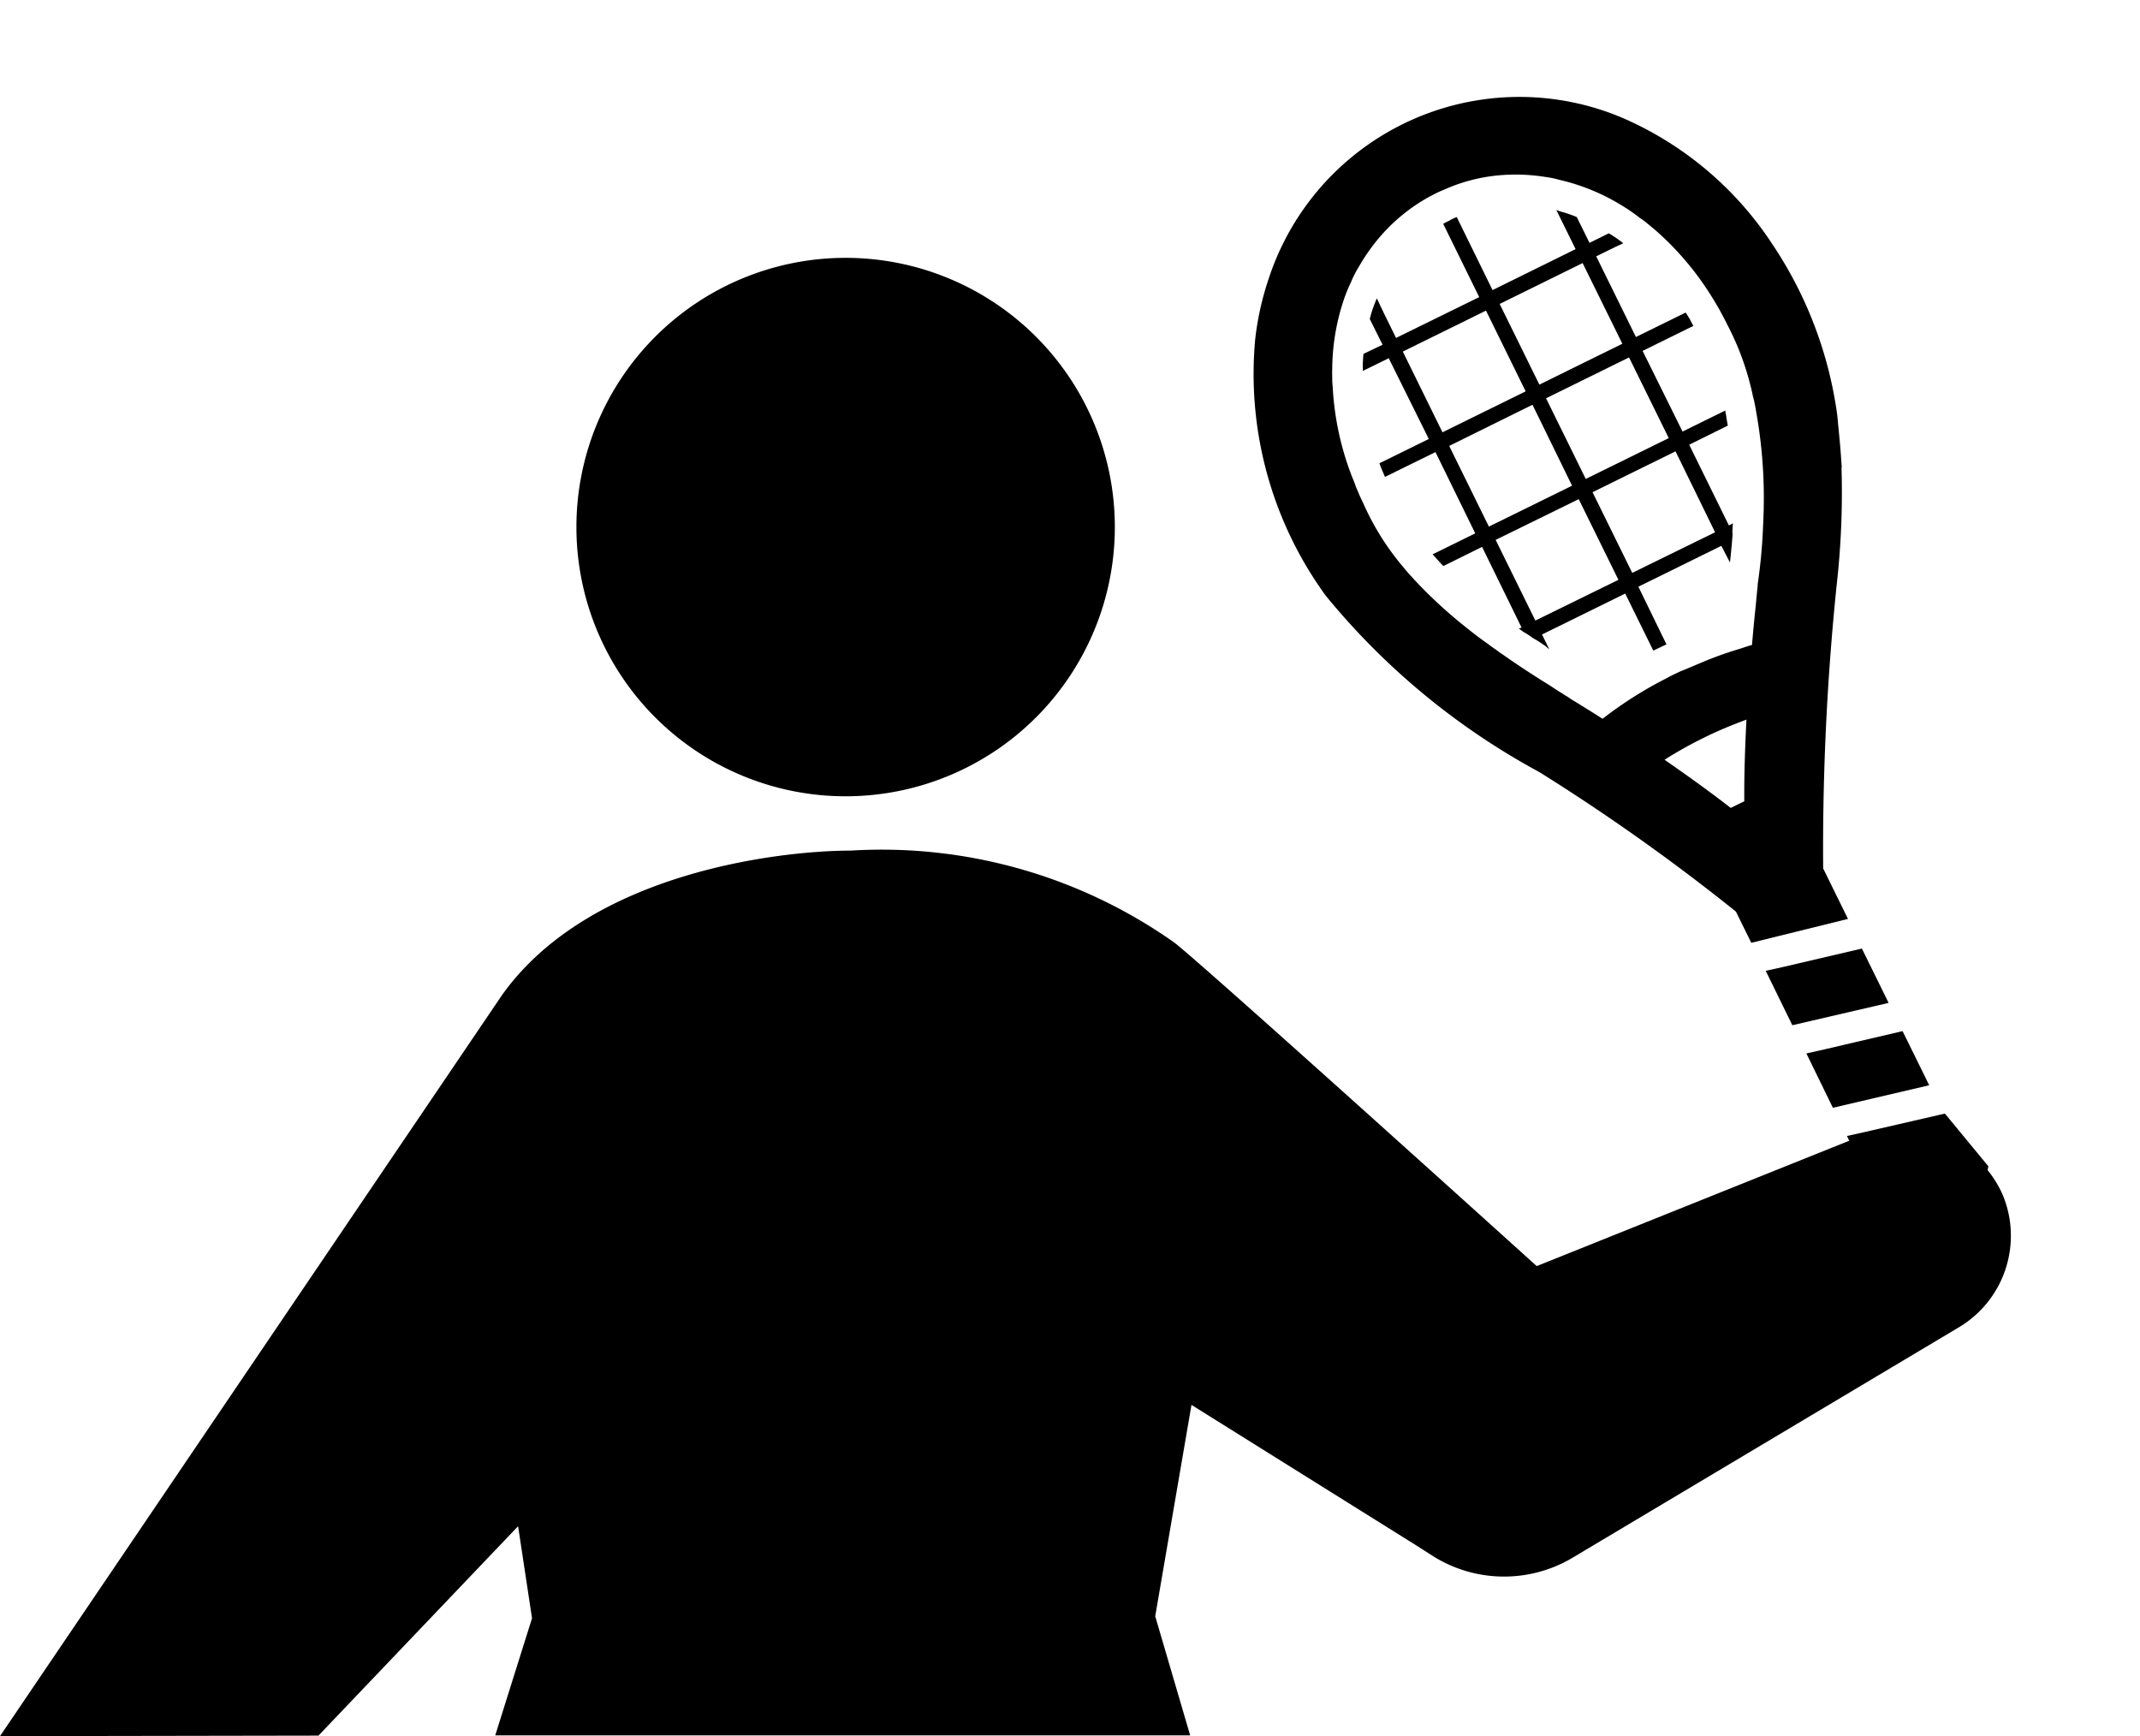
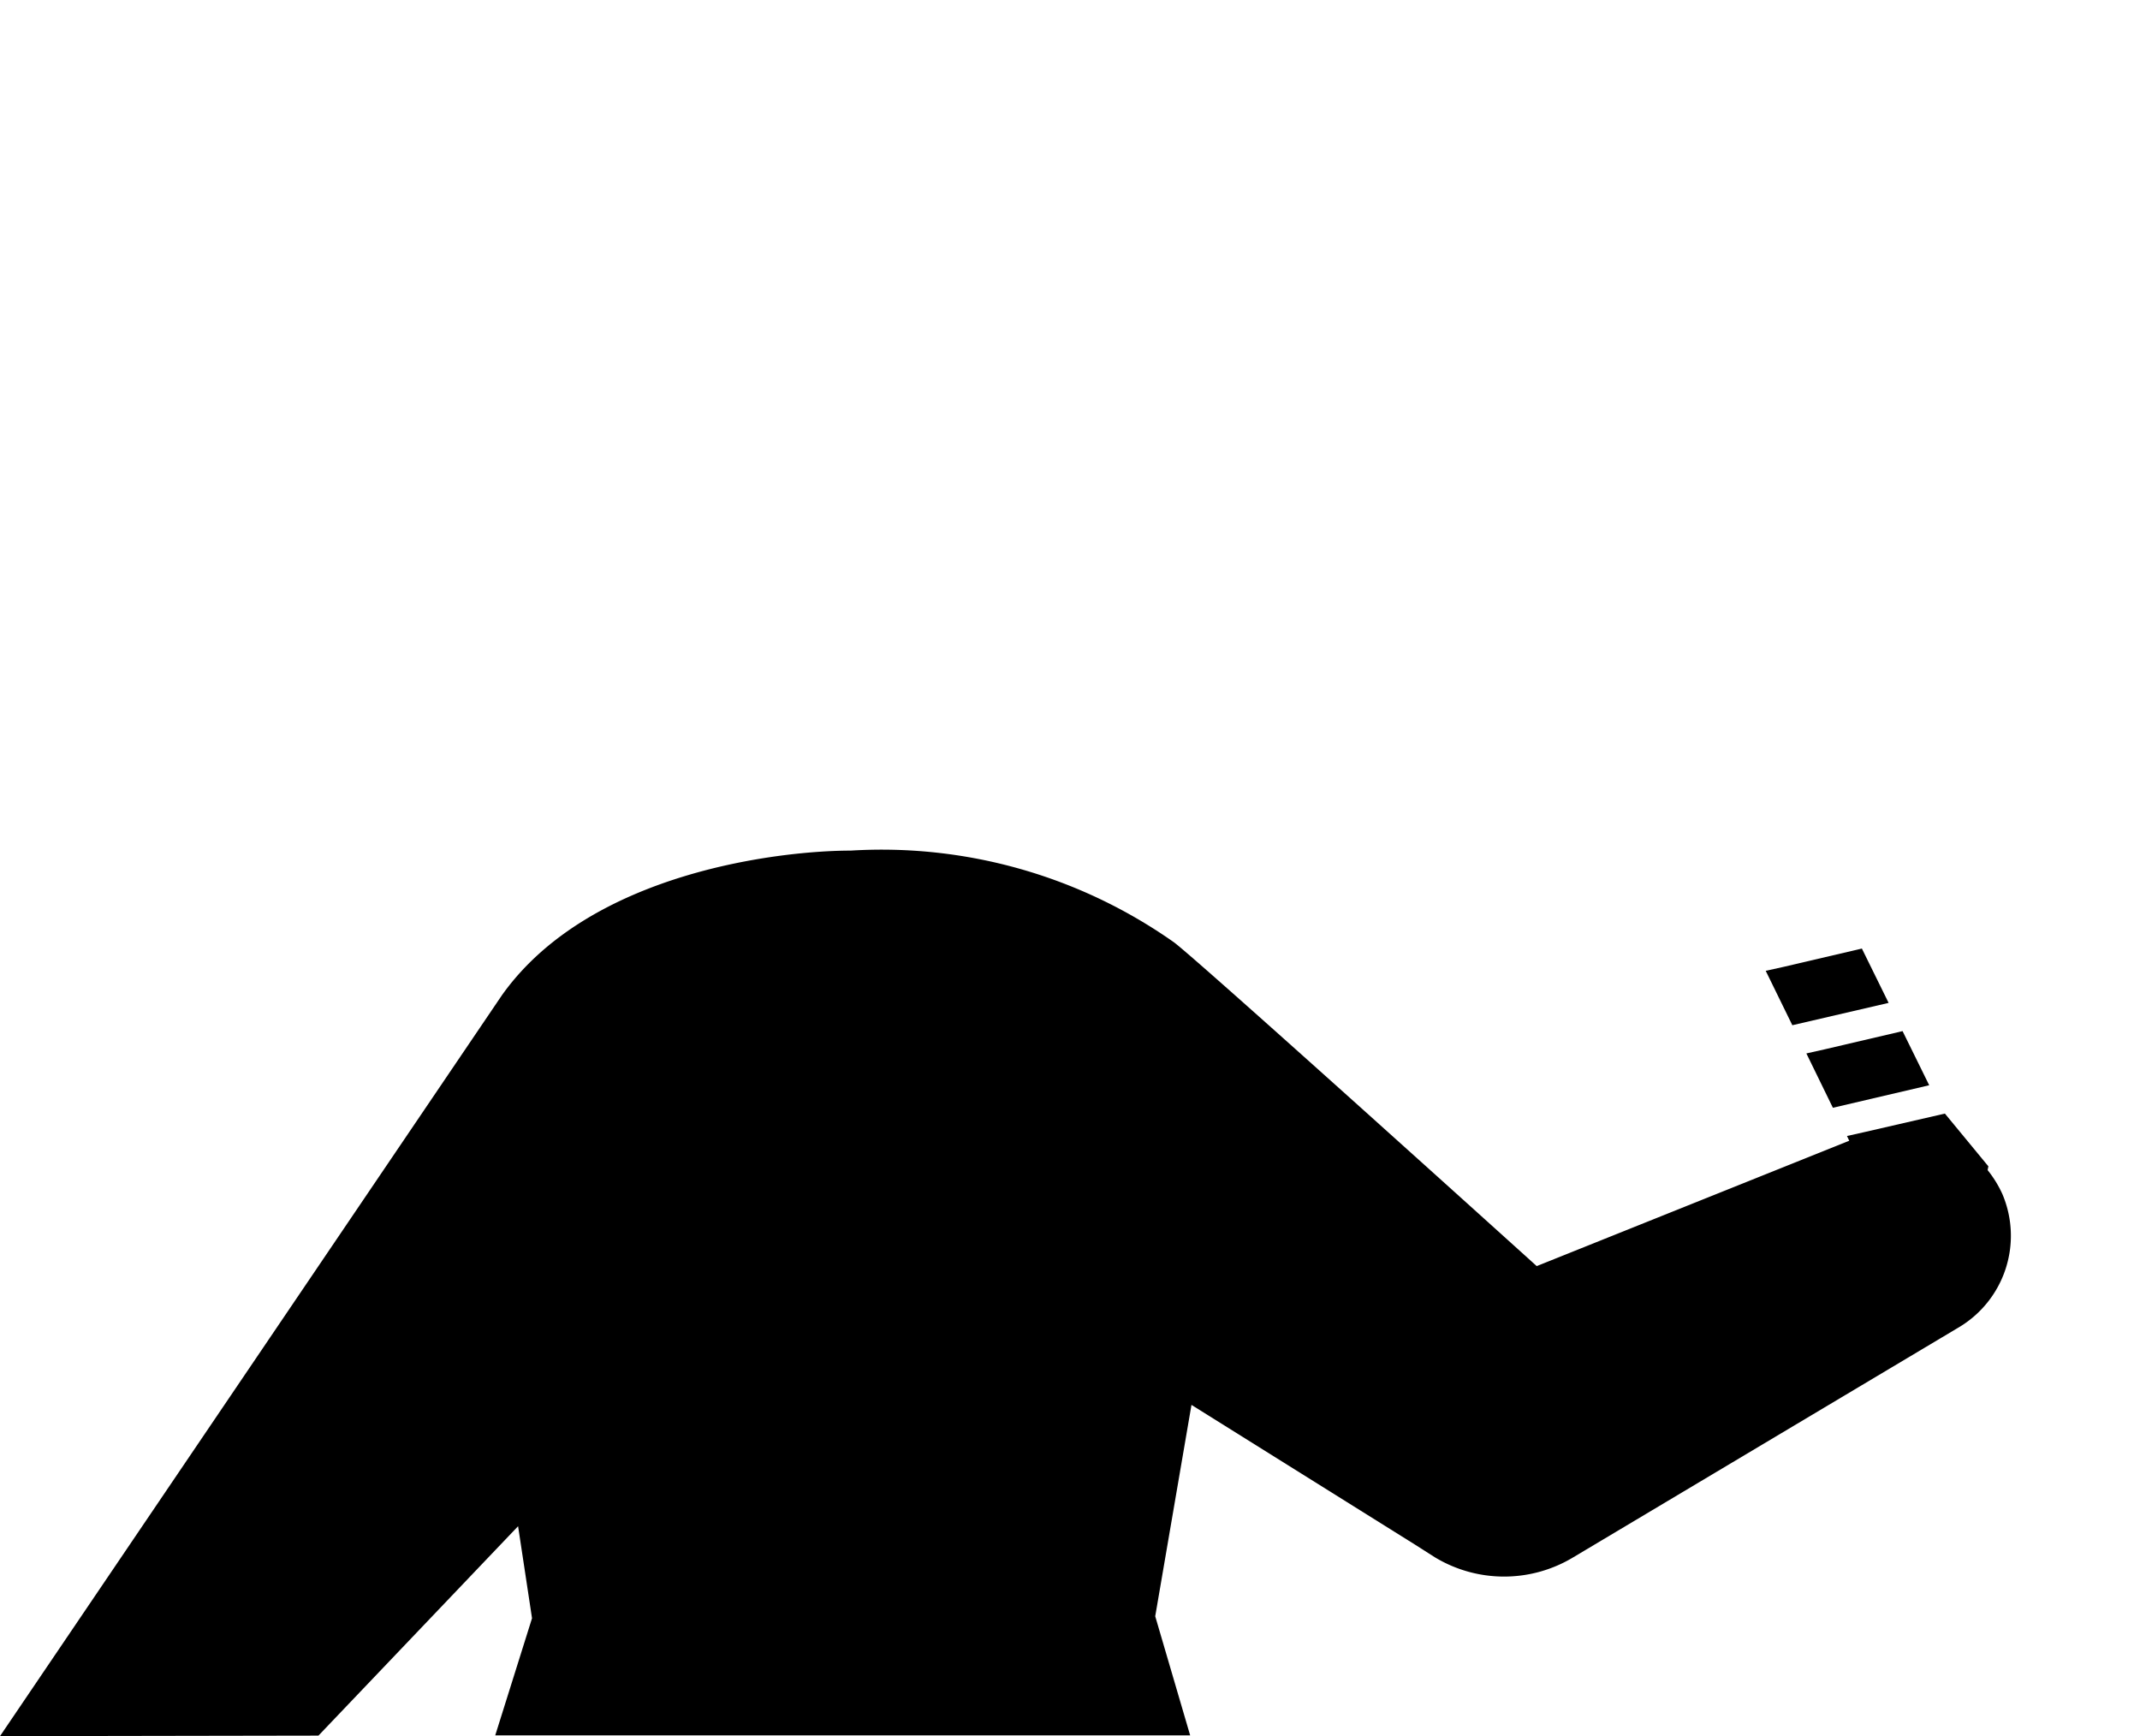
<svg xmlns="http://www.w3.org/2000/svg" id="グループ_9" data-name="グループ 9" width="35.771" height="29.02" viewBox="0 0 35.771 29.02">
  <g id="ico_nav03" transform="translate(0 4.307)">
-     <path id="パス_91" data-name="パス 91" d="M33.625,5.323a4.5,4.5,0,1,1-4.5-4.5,4.5,4.5,0,0,1,4.5,4.5Z" transform="translate(-14.99 -0.82)" />
    <path id="パス_92" data-name="パス 92" d="M19.613,26.243l3.337-3.5.233,1.538-.615,1.958H34.184L33.6,24.248l.606-3.533,3.729,2.331.336.214a2.237,2.237,0,0,0,2.321,0l6.423-3.831a1.781,1.781,0,0,0,.746-2.237,1.864,1.864,0,0,0-2.461-.932l-5.323,2.135s-5.705-5.155-6.069-5.416a8.483,8.483,0,0,0-5.4-1.529c-1.119,0-4.344.336-5.826,2.414L14.29,26.252Z" transform="translate(-14.29 -1.539)" />
  </g>
  <g id="テニスラケットの無料アイコン素材_2" data-name="テニスラケットの無料アイコン素材 2" transform="translate(16.804 12.107) rotate(-60)">
-     <path id="パス_99" data-name="パス 99" d="M2.767,7.319c.074-.033.147-.065.221-.1.036-.015.074-.033.109-.05s.078-.036.116-.057L3.226,7.1l.086-.044c.014-.006.029-.014.043-.019l0,0,.006,0-.066-.044.836-1.249.6.4c.033-.03.066-.057.1-.084s.057-.046.084-.07l.013-.009h0l0,0-.662-.443L5.1,4.286l.727.486.058.04h0l0,0L5.956,4.7c.021-.038.042-.076.058-.112l-.769-.515.836-1.249.285.191.126.088v0l.005,0c.006-.048.013-.093.016-.14s.006-.1.007-.149l-.3-.2.267-.4c-.007-.061-.019-.123-.031-.183-.007-.033-.016-.065-.024-.1s-.01-.046-.012-.067l0,0,0-.007-.407.608-1.287-.86L5.484.477c-.031-.025-.066-.049-.1-.071,0,0,0,0-.006,0C5.344.38,5.309.359,5.273.337L4.513,1.471,3.227.608,3.473.241,3.635.006h0l0-.006c-.058.006-.114.015-.171.026L3.436.031Q3.358.047,3.281.07l-.265.4-.292-.2c-.045.019-.09.044-.134.065-.028.014-.054.031-.081.047S2.483.4,2.472.4l0,0-.005,0,.405.272L2.038,1.927l-.763-.511c-.028.029-.055.063-.082.1s-.048.061-.07.094l0,0h0l0,0,.781.523L1.06,3.388l-.508-.34L.4,2.946v0l0,0c-.012.041-.027.083-.04.124S.333,3.151.321,3.2l.6.4L.084,4.845.059,4.828l-.01-.01a.021.021,0,0,0,0,0l-.005,0c0,.034-.007.069-.008.1,0,.016,0,.029,0,.045,0,.05-.007.1-.01.144,0,.021,0,.044,0,.065v0c0,.053-.006.107-.009.161A.774.774,0,0,1,0,5.419l.005-.008s0,.007,0,.011L.154,5.2l1.288.862-.591.883h0l0,0,.1.07h0c.034.023.067.045.1.069h0l0,0,.6-.889,1.285.86ZM4.892,4.144,4.056,5.393l-1.285-.86.836-1.249ZM3.537,2.931,2.249,2.069,3.086.82l1.288.862ZM3.4,3.142,2.559,4.391,1.272,3.529,2.108,2.28Zm-.764,1.6,1.285.86L3.08,6.851,1.8,5.991ZM5.87,2.683,5.034,3.933l-1.285-.86.836-1.249ZM2.42,4.6,1.584,5.849.3,4.987l.836-1.249Z" transform="translate(5.632 1.819)" />
-     <path id="パス_100" data-name="パス 100" d="M8.052,9.677c.047-.034.094-.067.14-.1.063-.047.129-.089.191-.138a6.754,6.754,0,0,0,1.906-2.348,5.708,5.708,0,0,0,.589-3.1l-.005-.053A4.41,4.41,0,0,0,5.577.089,4.869,4.869,0,0,0,4.589.4a6.3,6.3,0,0,0-3.12,3.162A11.949,11.949,0,0,0,.7,8.132a34.227,34.227,0,0,1-.377,4.01L0,12.625l1.154,1.2.523-.781A42.936,42.936,0,0,1,6.052,10.8,13.708,13.708,0,0,0,7.63,9.961l.008,0C7.779,9.867,7.916,9.774,8.052,9.677ZM5.02,9.824c-.061.03-.125.058-.19.087L4.8,9.924c-.164.074-.323.147-.483.222-.051-.052-.109-.1-.162-.149s-.089-.083-.135-.124q-.176-.157-.365-.3l-.116-.088c-.068-.05-.132-.1-.2-.153-.033-.024-.066-.046-.1-.07l0,0c-.036-.024-.072-.048-.106-.067A6.6,6.6,0,0,0,2,8.6c.008-.18.014-.362.019-.542,0-.039,0-.078.005-.117s0-.086.006-.128c0-.081.006-.164.011-.245.01-.317.026-.639.056-.96,0-.047.01-.095.013-.142s.009-.1.015-.145c.012-.134.027-.267.048-.4a7.894,7.894,0,0,1,.264-1.2c.013-.041.027-.083.04-.124s.027-.083.043-.122a4.379,4.379,0,0,1,.6-1.141c.04-.06.082-.12.128-.178.024-.036.051-.07.078-.1s.052-.065.079-.1A4.85,4.85,0,0,1,4.56,1.912a1.087,1.087,0,0,1,.114-.074c.039-.023.081-.05.123-.071h0a3.7,3.7,0,0,1,1.1-.414,2.486,2.486,0,0,1,.332-.045c.053-.008.106-.011.163-.014s.1,0,.155,0a3.221,3.221,0,0,1,.535.049,3,3,0,0,1,1.034.39l.107.069,0,0q.054.036.1.073a2.894,2.894,0,0,1,.607.586,3.141,3.141,0,0,1,.4.694c.02.048.04.1.057.144s.036.1.049.156A3.478,3.478,0,0,1,9.591,4.6a2.943,2.943,0,0,1-.03.358.947.947,0,0,1-.016.143c-.006.045-.016.091-.022.136A4.924,4.924,0,0,1,9,6.693c-.018.037-.04.073-.061.11s-.042.076-.066.111c-.039.065-.08.13-.122.192a4.6,4.6,0,0,1-.83.979.426.426,0,0,1-.037.036c0,.006-.037.033-.057.053,0,0-.007,0-.009.007-.028.026-.06.051-.091.077a8.143,8.143,0,0,1-1.334.916c-.042.024-.087.046-.129.069s-.084.045-.126.066a9.194,9.194,0,0,1-.884.408s-.012,0-.016.009Zm-3.1.013a6.837,6.837,0,0,1,.659.392c.179.12.352.249.52.386.03.026.062.049.091.075-.438.224-.842.44-1.2.651L1.781,11.2C1.838,10.782,1.885,10.326,1.925,9.837Z" transform="translate(3.072 0)" />
    <path id="パス_101" data-name="パス 101" d="M.565,0h0l0,0L0,.84,1.128,2.047l.563-.841L.773.227Z" transform="translate(2.222 13.068)" />
    <path id="パス_102" data-name="パス 102" d="M.565,0h0l0,0L0,.838,1.131,2.044l.561-.838L.772.225Z" transform="translate(1.366 14.347)" />
    <path id="パス_103" data-name="パス 103" d="M1.075,0h0l0,0L.923.22,0,1.083l.031.47,1.338.9L1.818,2.3l.4-1.07-.931-1Z" transform="translate(0 15.625)" />
  </g>
</svg>